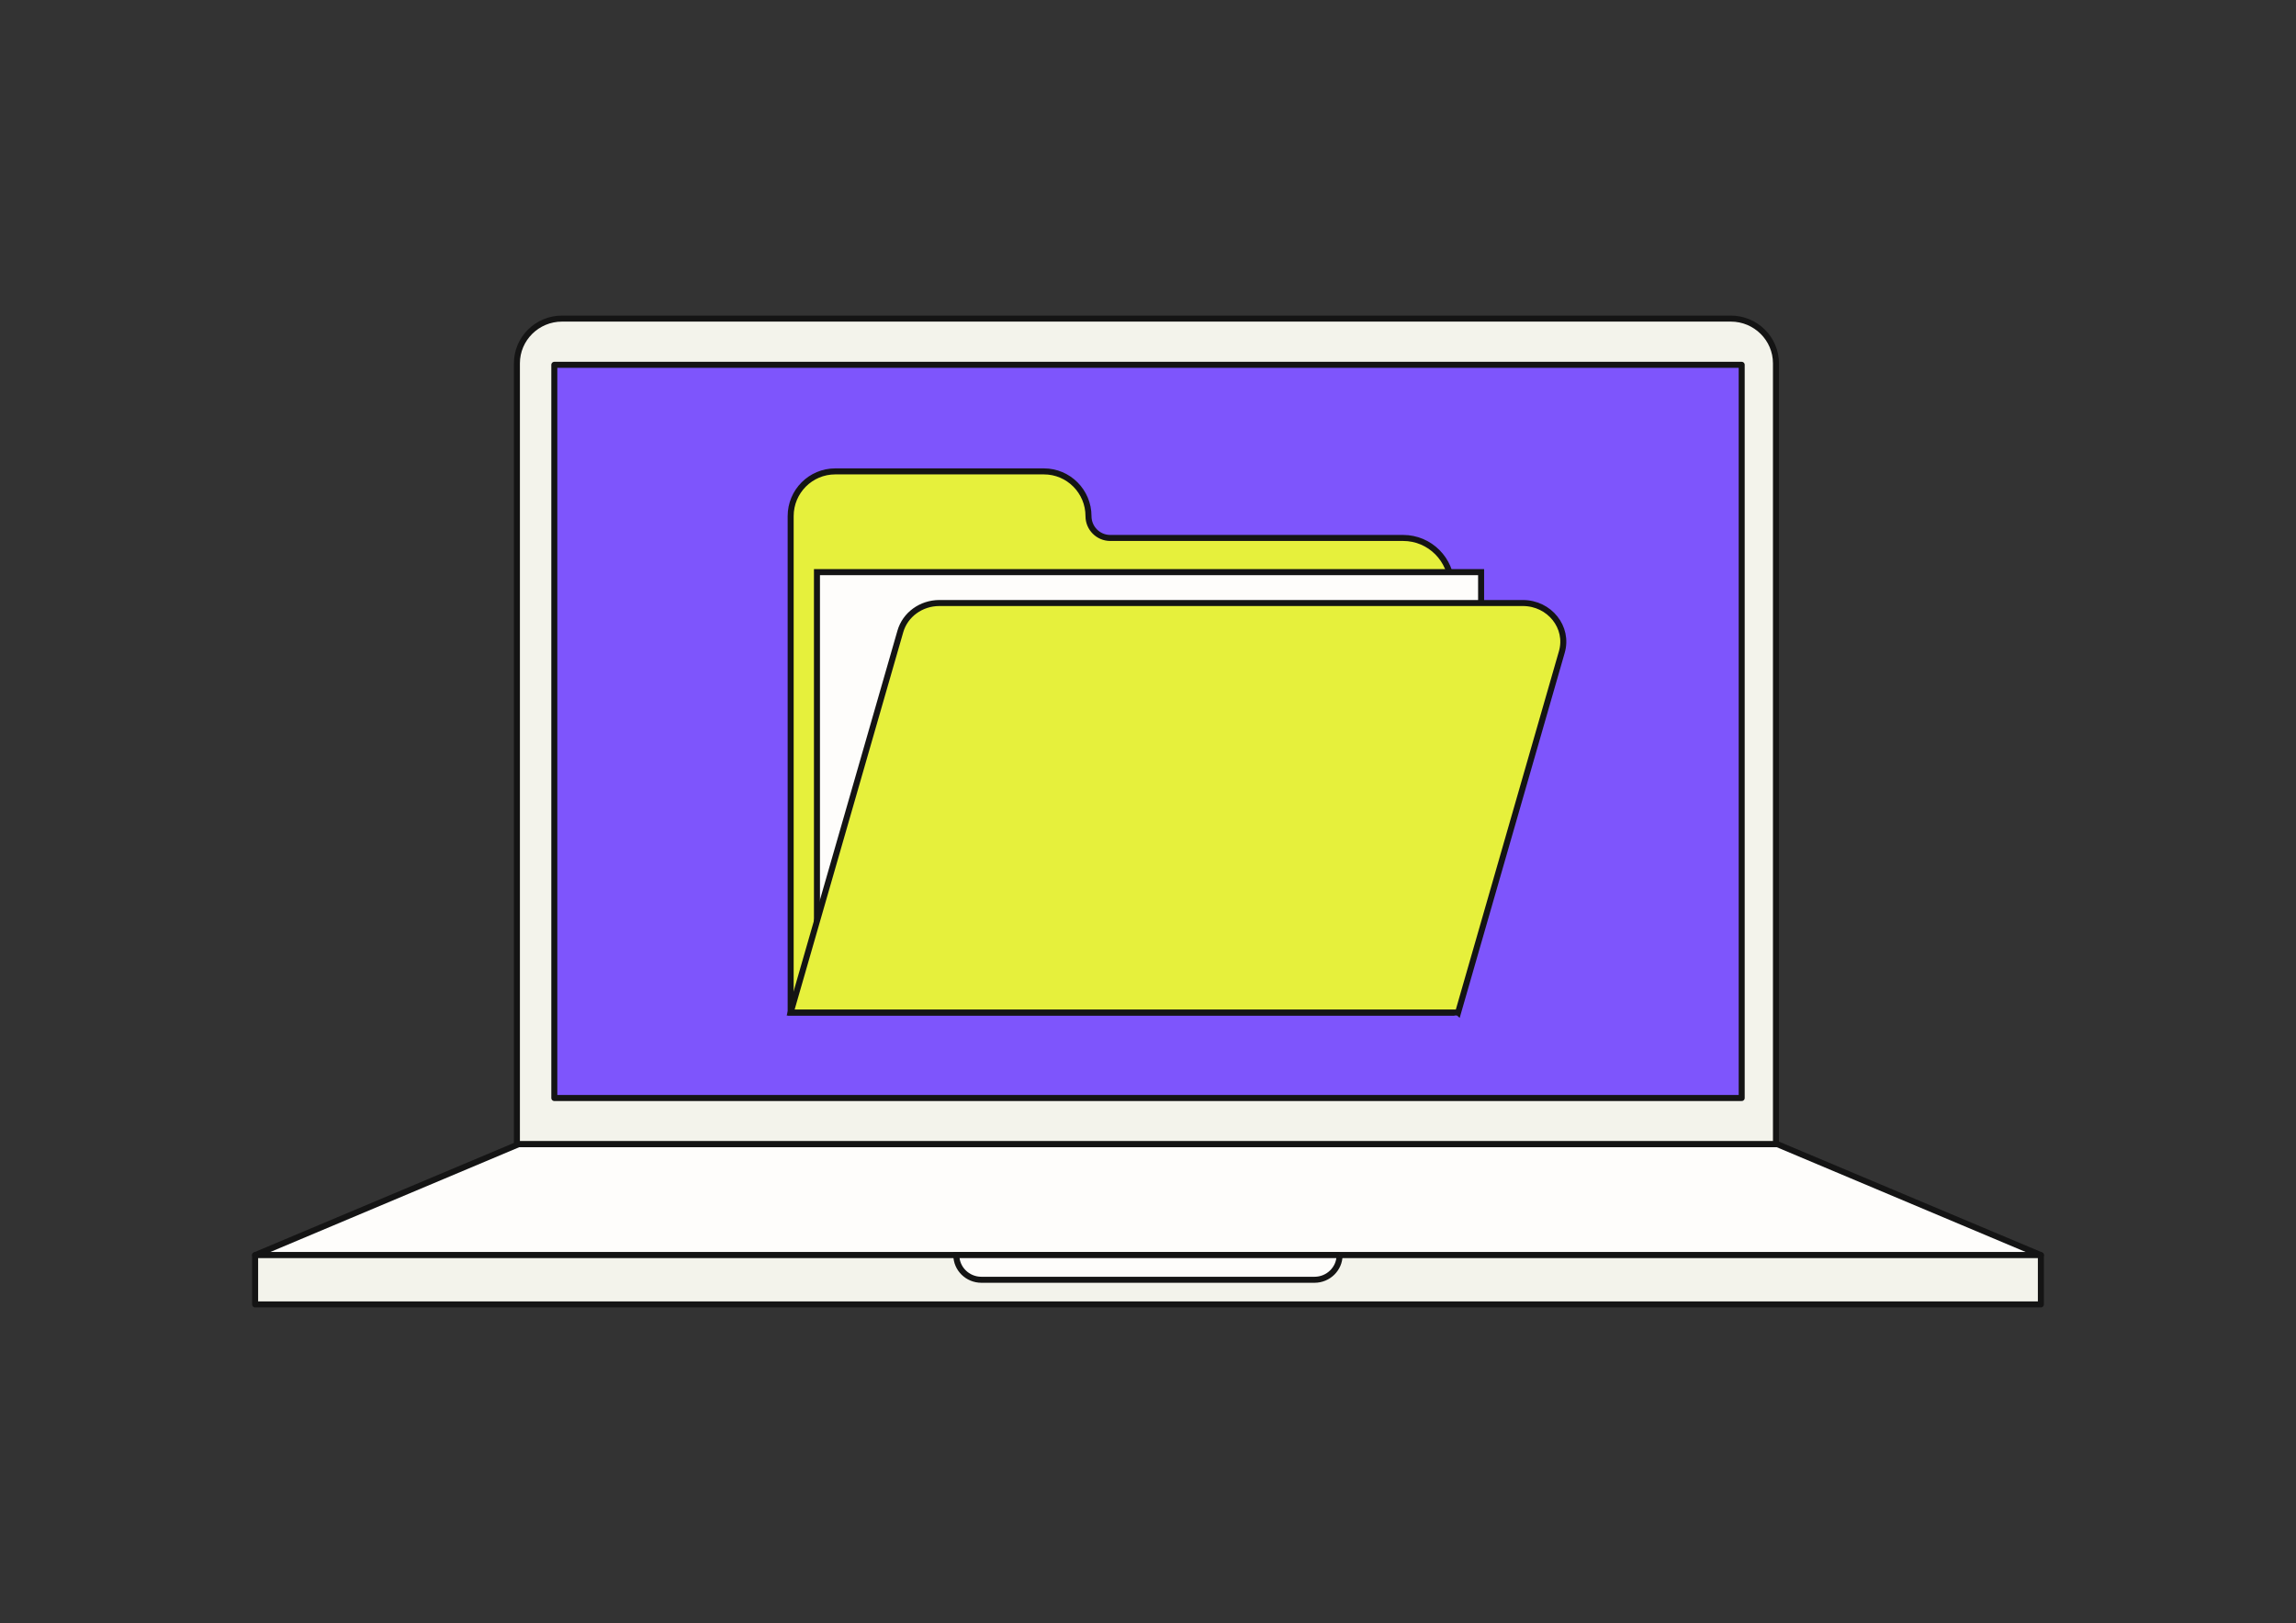
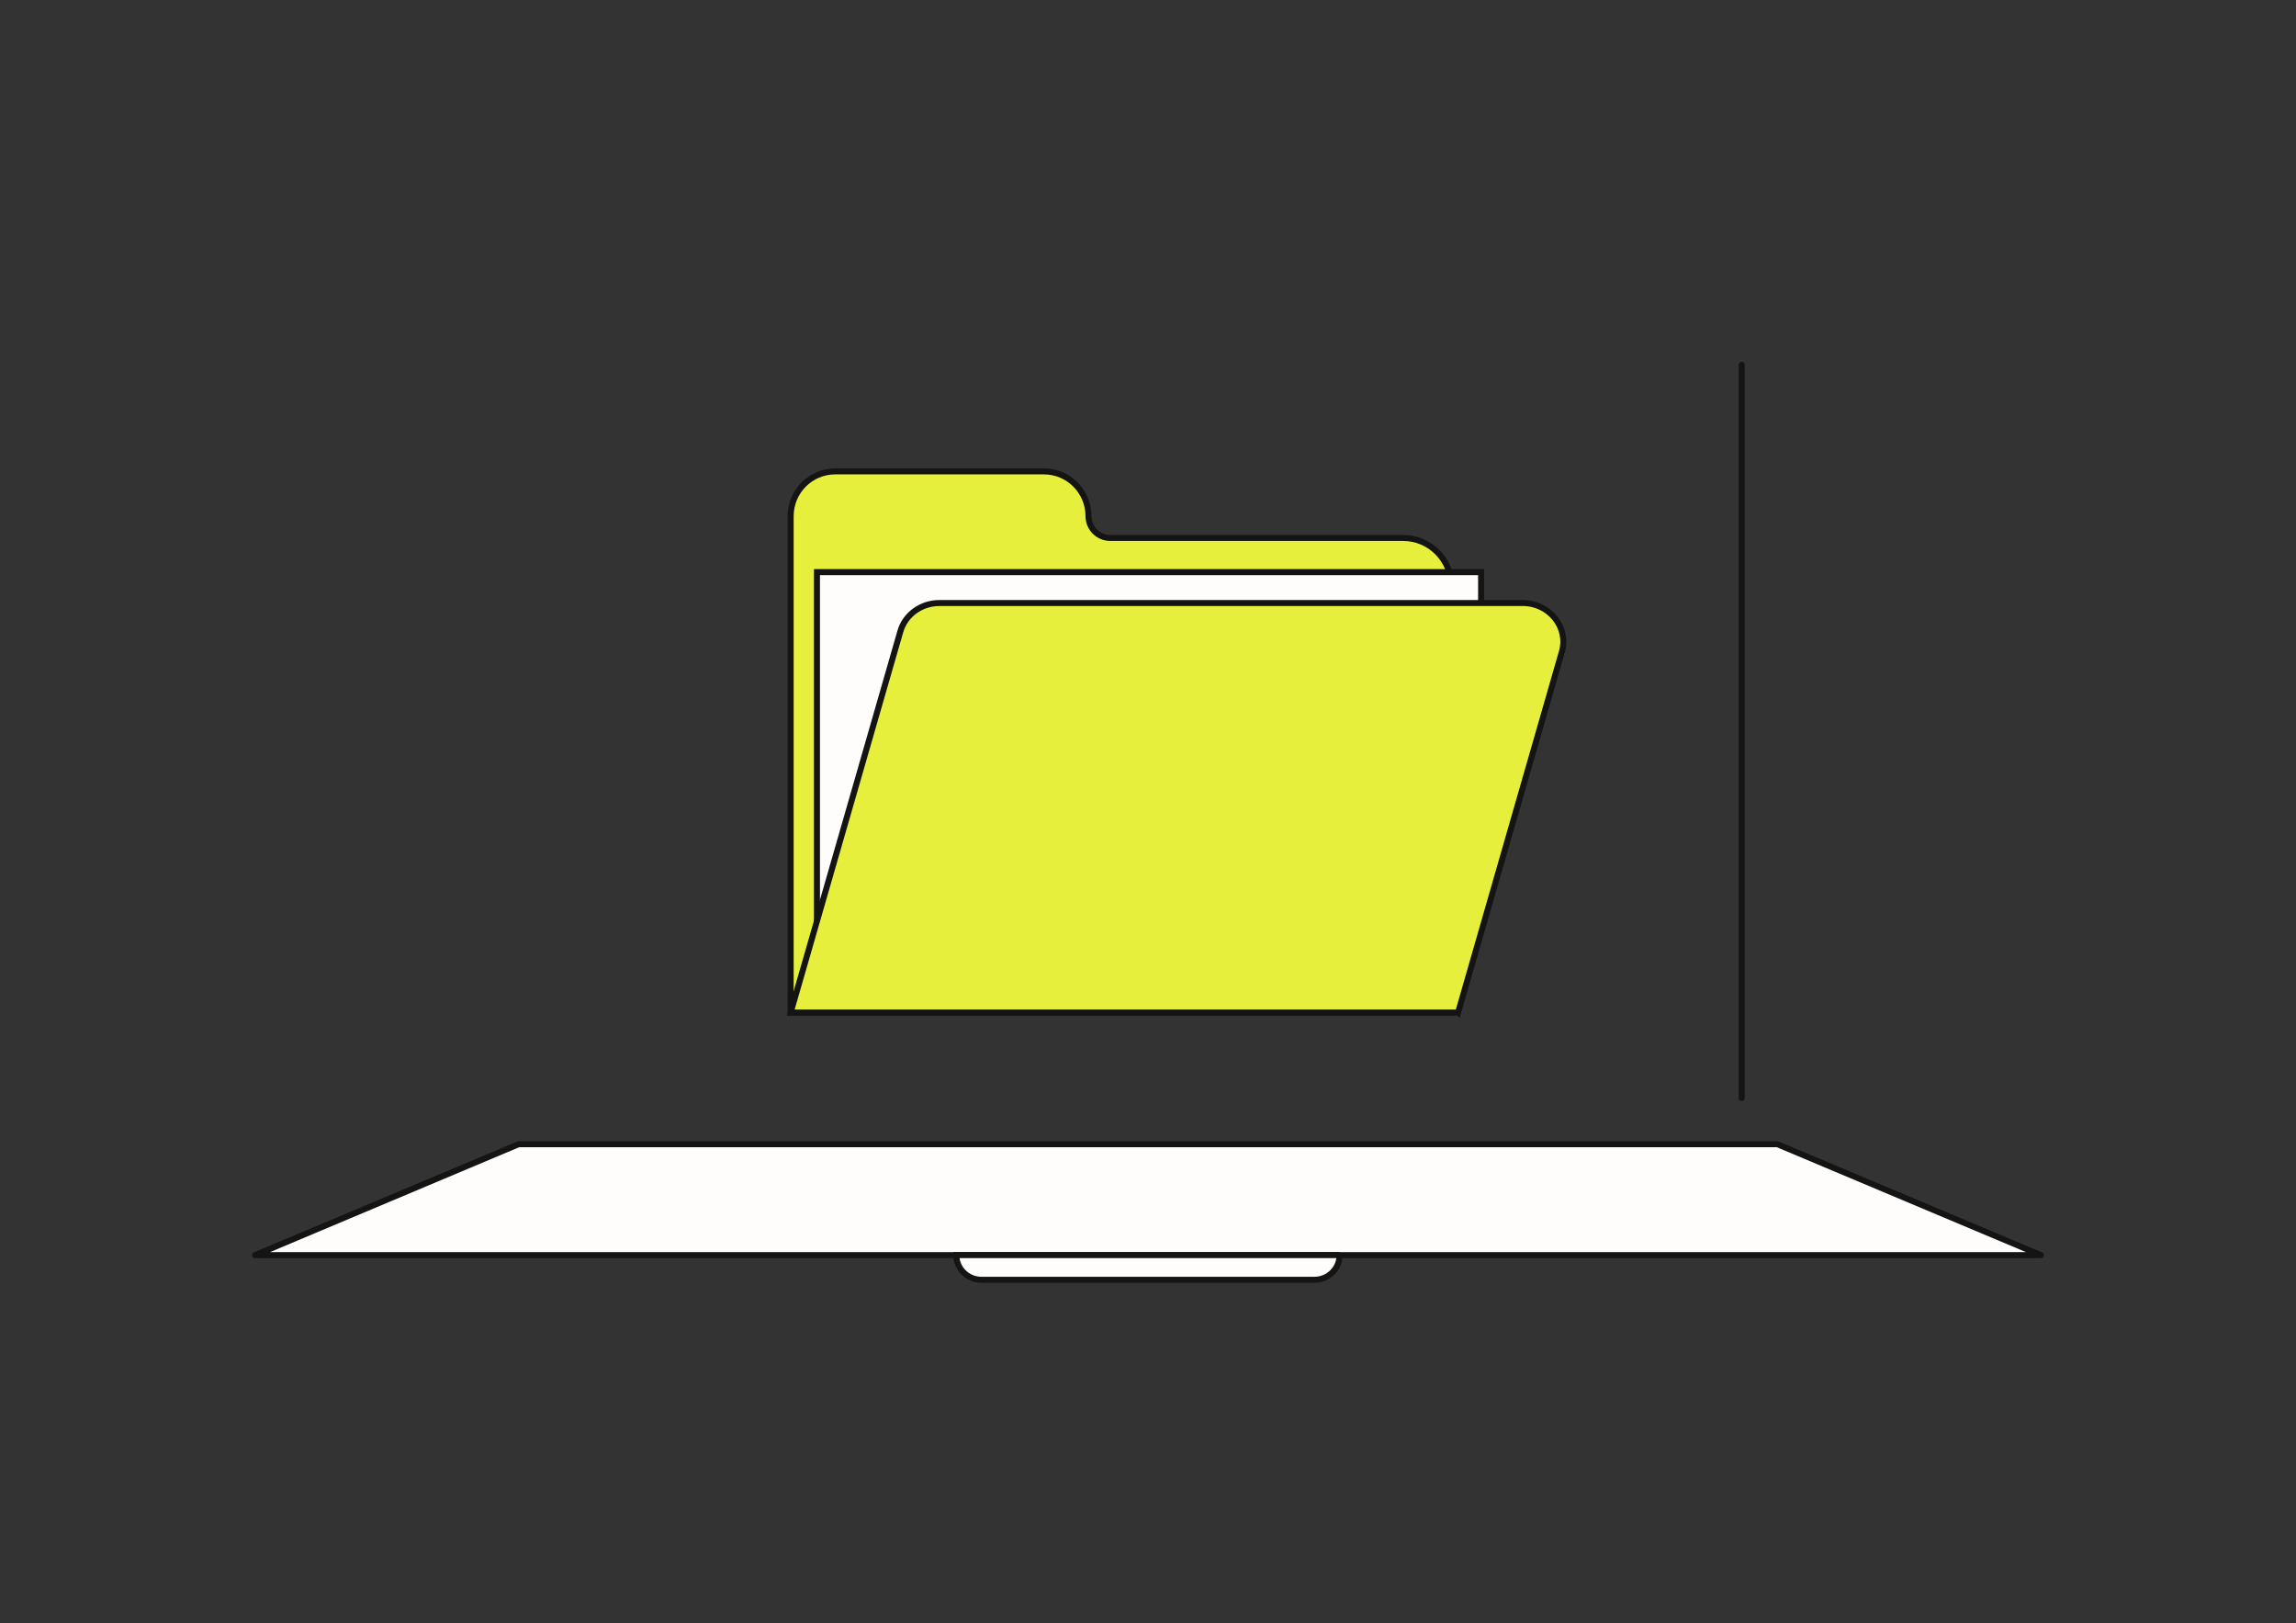
<svg xmlns="http://www.w3.org/2000/svg" width="382" height="270" viewBox="0 0 382 270" fill="none">
  <rect x="0" y="0" width="382" height="270" fill="#333333" stroke="none" />
-   <path d="M86 190.35V60.447C86 56.337 89.368 53 93.516 53H287.962C292.11 53 295.478 56.337 295.478 60.447V190.35H86Z" fill="#F3F3EB" stroke="#141414" stroke-linejoin="round" />
-   <path d="M289.776 60.688H92.225V182.663H289.776V60.688Z" fill="#7E55FC" stroke="#141414" stroke-linejoin="round" />
+   <path d="M289.776 60.688V182.663H289.776V60.688Z" fill="#7E55FC" stroke="#141414" stroke-linejoin="round" />
  <path d="M339.553 208.8H42.447L86.278 190.35H295.722L339.553 208.8Z" fill="#FEFDFB" stroke="#141414" stroke-linejoin="round" />
-   <path d="M339.553 208.8H42.447V217H339.553V208.8Z" fill="#F3F3EB" stroke="#141414" stroke-linejoin="round" />
  <path d="M222.873 208.8C222.873 211.063 221.003 212.9 218.698 212.9H163.287C160.982 212.9 159.111 211.063 159.111 208.8H222.888H222.873Z" fill="#FEFDFB" stroke="#141414" />
  <path d="M241.492 97.565V168.444H131.547V85.86C131.547 81.75 134.866 78.419 138.964 78.419H173.682C177.773 78.419 181.099 81.75 181.099 85.86C181.099 87.867 182.718 89.492 184.715 89.492H233.451C237.898 89.492 241.499 93.109 241.499 97.565H241.492Z" fill="#E6F03C" stroke="#141414" stroke-miterlimit="10" />
  <path d="M135.922 162.766H185.133C218.978 162.766 246.421 135.695 246.421 102.309V95.18H135.922V162.766Z" fill="#FEFDFB" stroke="#141414" stroke-miterlimit="10" />
  <path d="M242.584 168.436H131.547L149.796 105.044C150.598 102.247 153.255 100.317 156.292 100.317H253.357C257.804 100.317 261.034 104.362 259.853 108.458L242.592 168.443L242.584 168.436Z" fill="#E6F03C" stroke="#141414" stroke-miterlimit="10" />
</svg>